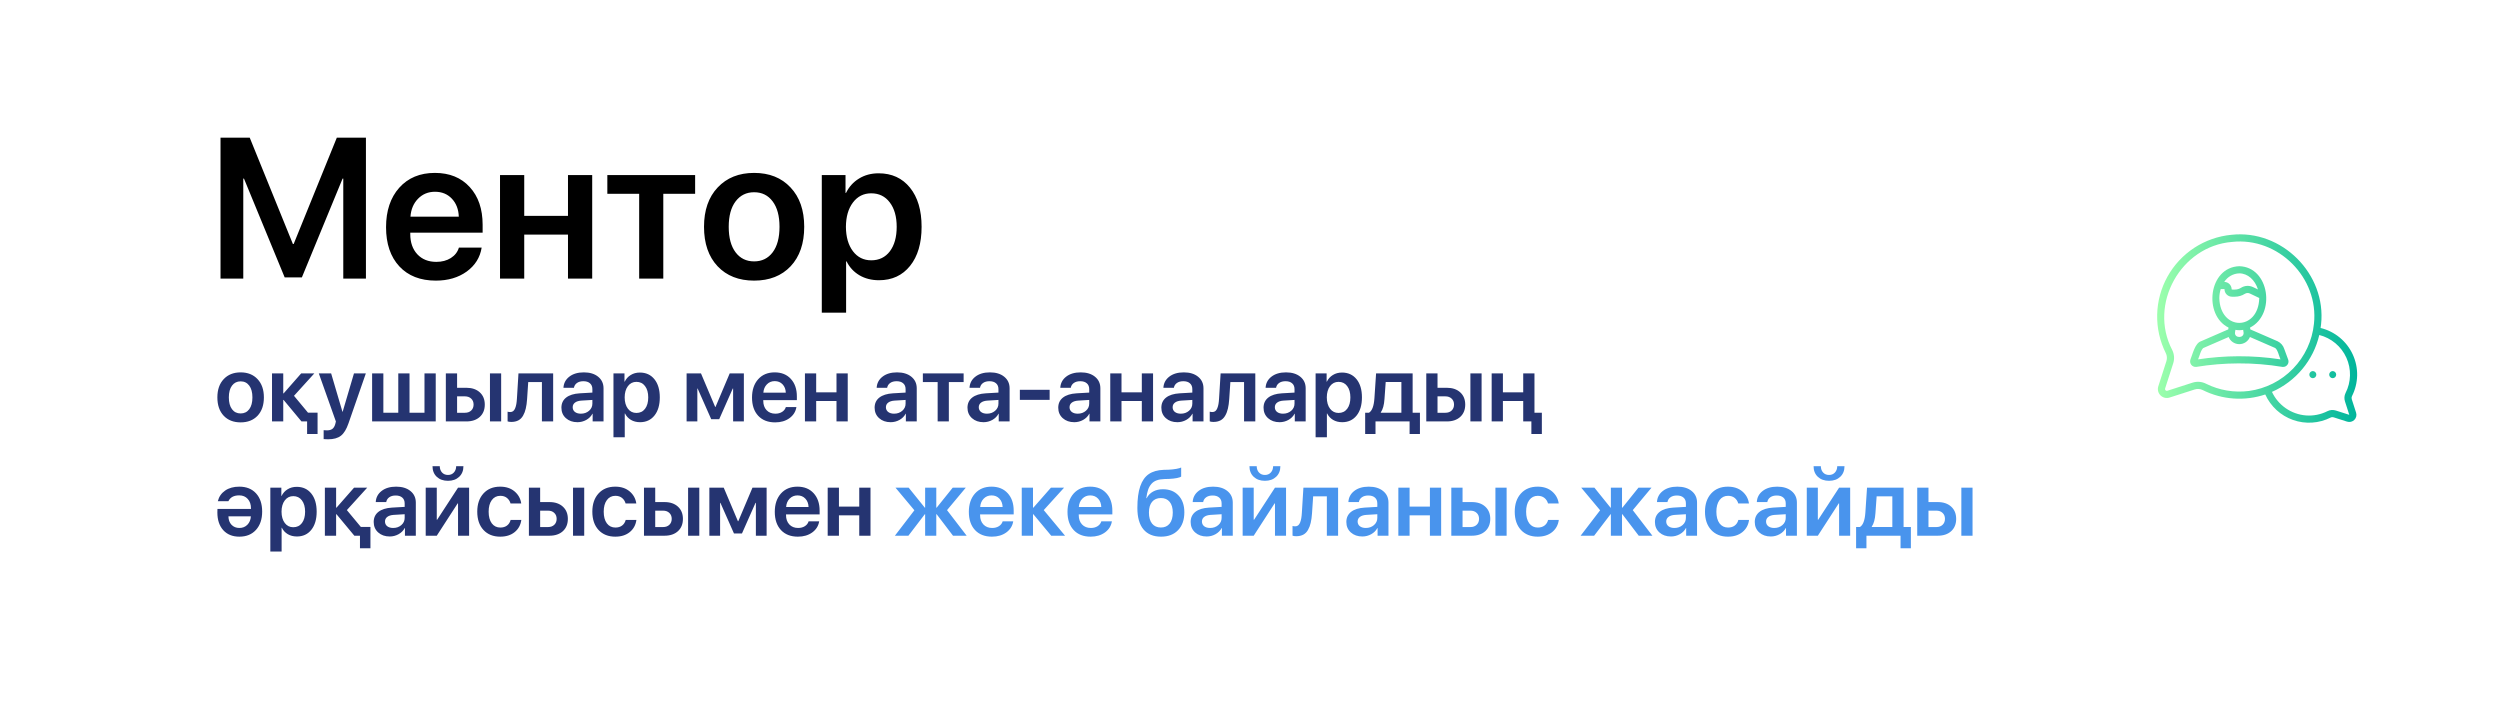
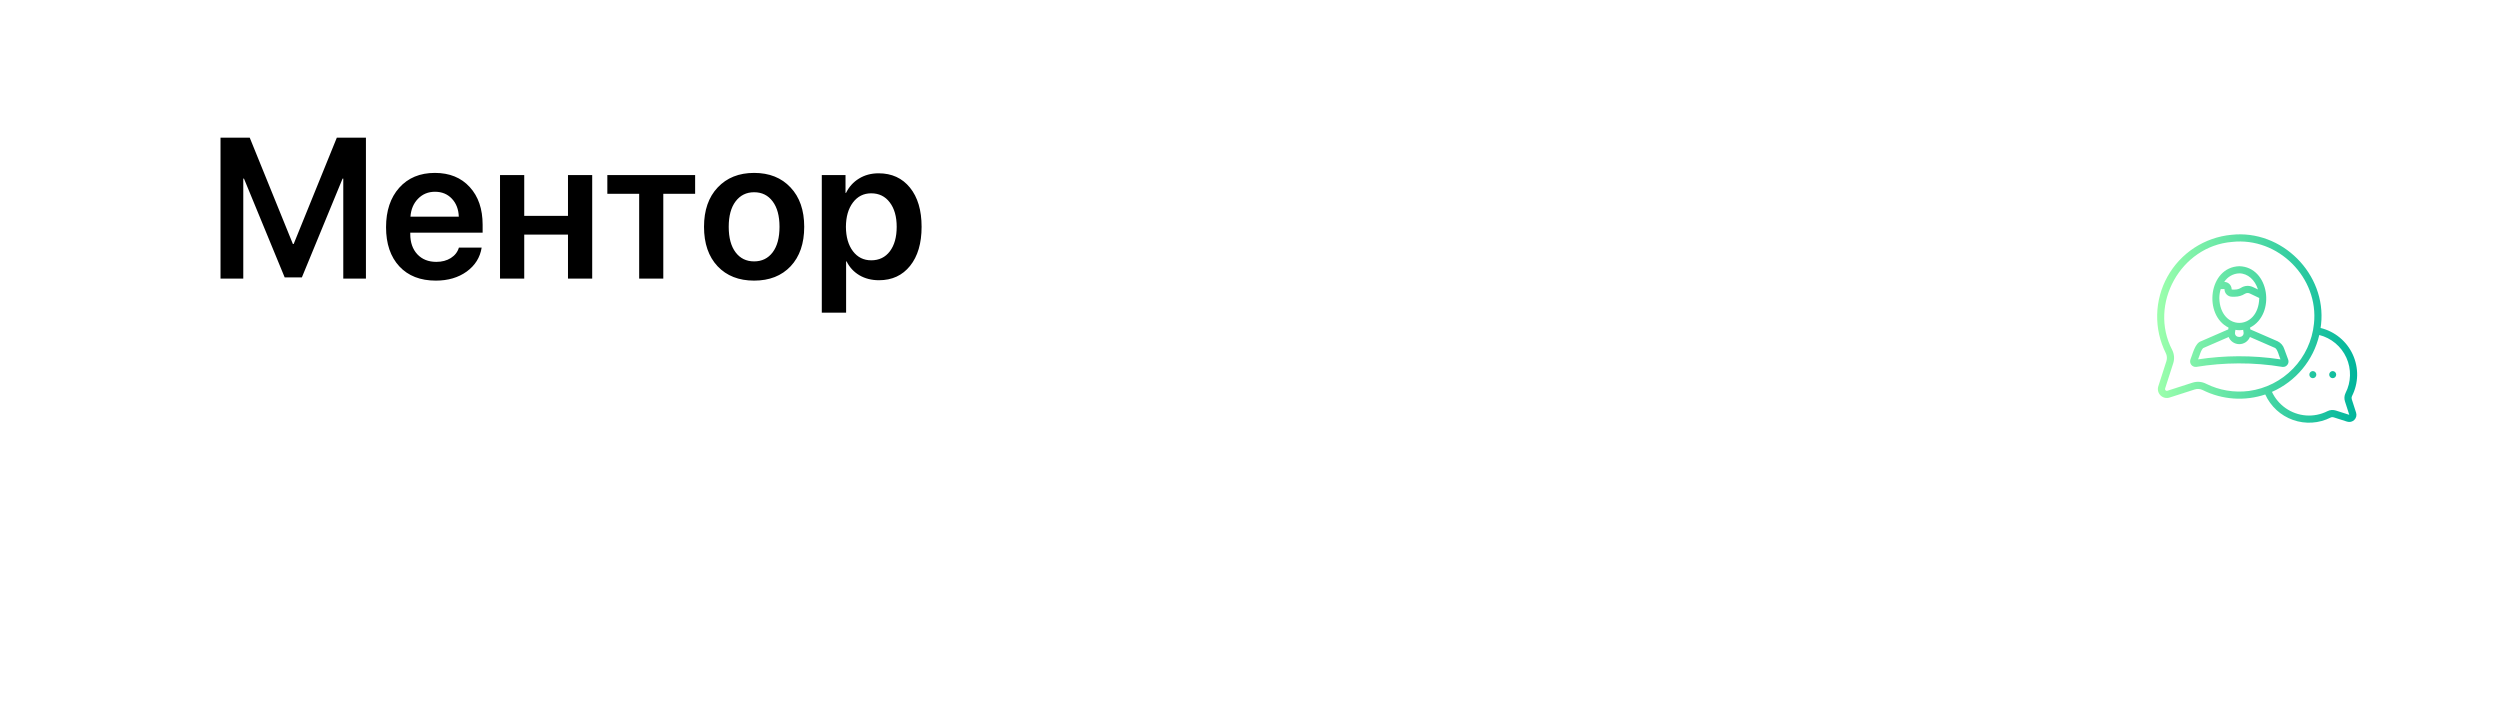
<svg xmlns="http://www.w3.org/2000/svg" width="350" height="100" viewBox="0 0 350 100" fill="none">
  <rect width="350" height="100" fill="white" />
  <path d="M51.23 39H48.059V25H47.963L42.262 38.836H39.855L34.154 25H34.059V39H30.873V19.271H34.961L41.004 34.16H41.113L47.156 19.271H51.23V39ZM60.897 26.846C59.949 26.846 59.156 27.174 58.518 27.83C57.889 28.477 57.538 29.311 57.465 30.332H64.232C64.196 29.302 63.872 28.463 63.262 27.816C62.651 27.169 61.863 26.846 60.897 26.846ZM64.246 34.666H67.432C67.213 36.042 66.516 37.159 65.34 38.016C64.164 38.863 62.724 39.287 61.02 39.287C58.85 39.287 57.146 38.622 55.906 37.291C54.667 35.951 54.047 34.124 54.047 31.809C54.047 29.512 54.662 27.671 55.893 26.285C57.132 24.9 58.796 24.207 60.883 24.207C62.934 24.207 64.561 24.868 65.764 26.189C66.967 27.502 67.568 29.261 67.568 31.467V32.574H57.438V32.779C57.438 33.946 57.766 34.885 58.422 35.596C59.087 36.307 59.976 36.662 61.088 36.662C61.872 36.662 62.546 36.484 63.111 36.129C63.685 35.764 64.064 35.277 64.246 34.666ZM79.518 39V32.848H73.393V39H70.002V24.508H73.393V30.223H79.518V24.508H82.908V39H79.518ZM97.318 24.508V27.133H92.861V39H89.484V27.133H85.027V24.508H97.318ZM110.689 37.277C109.423 38.617 107.718 39.287 105.576 39.287C103.434 39.287 101.73 38.617 100.463 37.277C99.196 35.928 98.562 34.087 98.562 31.754C98.562 29.43 99.201 27.593 100.477 26.244C101.753 24.886 103.452 24.207 105.576 24.207C107.709 24.207 109.409 24.886 110.676 26.244C111.952 27.593 112.59 29.43 112.59 31.754C112.59 34.087 111.956 35.928 110.689 37.277ZM102.979 35.322C103.617 36.17 104.482 36.594 105.576 36.594C106.67 36.594 107.536 36.17 108.174 35.322C108.812 34.475 109.131 33.285 109.131 31.754C109.131 30.232 108.812 29.047 108.174 28.199C107.536 27.342 106.67 26.914 105.576 26.914C104.492 26.914 103.626 27.342 102.979 28.199C102.34 29.047 102.021 30.232 102.021 31.754C102.021 33.285 102.34 34.475 102.979 35.322ZM123.008 24.262C124.849 24.262 126.312 24.932 127.396 26.271C128.481 27.611 129.023 29.439 129.023 31.754C129.023 34.06 128.486 35.883 127.41 37.223C126.335 38.562 124.885 39.232 123.062 39.232C122.023 39.232 121.107 39 120.314 38.535C119.521 38.061 118.924 37.414 118.523 36.594H118.455V43.772H115.051V24.508H118.373V27.01H118.441C118.861 26.153 119.467 25.483 120.26 25C121.053 24.508 121.969 24.262 123.008 24.262ZM121.969 36.443C123.072 36.443 123.942 36.024 124.58 35.185C125.218 34.338 125.537 33.194 125.537 31.754C125.537 30.323 125.214 29.184 124.566 28.336C123.928 27.488 123.062 27.064 121.969 27.064C120.911 27.064 120.059 27.493 119.412 28.35C118.765 29.206 118.437 30.341 118.428 31.754C118.437 33.176 118.765 34.315 119.412 35.172C120.059 36.02 120.911 36.443 121.969 36.443Z" fill="black" />
-   <path d="M36.062 58.2C35.474 58.822 34.682 59.133 33.688 59.133C32.694 59.133 31.902 58.822 31.314 58.2C30.726 57.574 30.432 56.719 30.432 55.636C30.432 54.557 30.728 53.704 31.32 53.078C31.913 52.447 32.702 52.132 33.688 52.132C34.678 52.132 35.467 52.447 36.056 53.078C36.648 53.704 36.944 54.557 36.944 55.636C36.944 56.719 36.65 57.574 36.062 58.2ZM32.482 57.292C32.778 57.686 33.18 57.883 33.688 57.883C34.196 57.883 34.598 57.686 34.894 57.292C35.19 56.899 35.338 56.347 35.338 55.636C35.338 54.929 35.19 54.379 34.894 53.985C34.598 53.588 34.196 53.389 33.688 53.389C33.184 53.389 32.782 53.588 32.482 53.985C32.186 54.379 32.038 54.929 32.038 55.636C32.038 56.347 32.186 56.899 32.482 57.292ZM43.121 57.775H44.46V60.758H42.994V59H42.257H42.206L39.706 55.991H39.655V59H38.081V52.272H39.655V55.077H39.706L42.169 52.272H44.009L41.159 55.414L43.121 57.775ZM45.933 61.501C45.59 61.501 45.383 61.492 45.31 61.476V60.225C45.383 60.242 45.535 60.251 45.768 60.251C46.093 60.251 46.347 60.183 46.529 60.047C46.711 59.912 46.847 59.69 46.935 59.381C46.935 59.377 46.95 59.315 46.98 59.197C47.014 59.078 47.029 59.015 47.024 59.006L44.631 52.272H46.358L47.945 57.654H47.97L49.557 52.272H51.22L48.789 59.267C48.501 60.1 48.146 60.68 47.723 61.006C47.3 61.336 46.703 61.501 45.933 61.501ZM52.096 59V52.272H53.67V57.781H55.759V52.272H57.333V57.781H59.428V52.272H61.002V59H52.096ZM68.594 59V52.272H70.162V59H68.594ZM65.09 55.49H63.992V57.788H65.09C65.458 57.788 65.752 57.682 65.972 57.47C66.192 57.259 66.302 56.981 66.302 56.639C66.302 56.292 66.19 56.014 65.966 55.807C65.746 55.596 65.454 55.49 65.09 55.49ZM62.417 59V52.272H63.992V54.29H65.293C66.08 54.29 66.706 54.504 67.172 54.931C67.637 55.354 67.87 55.926 67.87 56.645C67.87 57.364 67.637 57.938 67.172 58.365C66.706 58.788 66.08 59 65.293 59H62.417ZM73.793 55.864C73.759 56.376 73.697 56.821 73.608 57.197C73.524 57.57 73.397 57.902 73.228 58.194C73.062 58.486 72.842 58.706 72.567 58.854C72.292 58.998 71.962 59.07 71.577 59.07C71.366 59.07 71.194 59.044 71.063 58.994V57.635C71.177 57.669 71.302 57.686 71.438 57.686C71.598 57.686 71.736 57.642 71.85 57.553C71.964 57.46 72.055 57.326 72.123 57.153C72.195 56.975 72.25 56.776 72.288 56.556C72.326 56.336 72.354 56.078 72.371 55.782L72.586 52.272H77.442V59H75.868V53.49H73.951L73.793 55.864ZM81.321 57.915C81.774 57.915 82.154 57.781 82.463 57.515C82.776 57.244 82.933 56.907 82.933 56.505V55.991L81.378 56.086C80.997 56.112 80.701 56.207 80.489 56.372C80.282 56.533 80.178 56.747 80.178 57.013C80.178 57.288 80.282 57.508 80.489 57.673C80.701 57.834 80.978 57.915 81.321 57.915ZM80.845 59.108C80.189 59.108 79.649 58.92 79.226 58.543C78.807 58.166 78.598 57.678 78.598 57.077C78.598 56.48 78.818 56.008 79.258 55.661C79.702 55.314 80.335 55.115 81.156 55.065L82.933 54.963V54.48C82.933 54.129 82.821 53.856 82.597 53.662C82.377 53.467 82.07 53.37 81.676 53.37C81.308 53.37 81.008 53.452 80.775 53.617C80.542 53.782 80.4 54.007 80.35 54.29H78.883C78.917 53.651 79.19 53.133 79.702 52.735C80.218 52.333 80.898 52.132 81.74 52.132C82.573 52.132 83.24 52.335 83.739 52.741C84.243 53.148 84.495 53.689 84.495 54.366V59H82.971V57.927H82.939C82.749 58.287 82.461 58.575 82.076 58.791C81.691 59.002 81.281 59.108 80.845 59.108ZM89.579 52.157C90.434 52.157 91.113 52.468 91.617 53.09C92.12 53.712 92.372 54.561 92.372 55.636C92.372 56.706 92.122 57.553 91.623 58.175C91.124 58.797 90.451 59.108 89.605 59.108C89.122 59.108 88.697 59 88.329 58.784C87.96 58.564 87.683 58.264 87.497 57.883H87.465V61.215H85.885V52.272H87.427V53.433H87.459C87.654 53.035 87.935 52.724 88.303 52.5C88.671 52.272 89.097 52.157 89.579 52.157ZM89.097 57.813C89.609 57.813 90.013 57.618 90.309 57.229C90.605 56.835 90.753 56.304 90.753 55.636C90.753 54.971 90.603 54.442 90.303 54.049C90.007 53.655 89.605 53.459 89.097 53.459C88.606 53.459 88.21 53.657 87.91 54.055C87.609 54.453 87.457 54.98 87.453 55.636C87.457 56.296 87.609 56.825 87.91 57.223C88.21 57.616 88.606 57.813 89.097 57.813ZM97.628 59H96.124V52.272H98.136L100.123 56.969H100.173L102.16 52.272H104.141V59H102.636V54.398H102.585L100.688 58.689H99.57L97.672 54.398H97.628V59ZM108.463 53.357C108.023 53.357 107.655 53.509 107.359 53.814C107.067 54.114 106.904 54.502 106.87 54.976H110.012C109.995 54.497 109.845 54.108 109.562 53.808C109.278 53.507 108.912 53.357 108.463 53.357ZM110.019 56.988H111.498C111.396 57.627 111.072 58.145 110.526 58.543C109.98 58.937 109.312 59.133 108.521 59.133C107.513 59.133 106.722 58.824 106.146 58.206C105.571 57.584 105.283 56.736 105.283 55.661C105.283 54.595 105.569 53.74 106.14 53.097C106.716 52.453 107.488 52.132 108.457 52.132C109.409 52.132 110.165 52.439 110.723 53.052C111.282 53.662 111.561 54.478 111.561 55.502V56.017H106.857V56.112C106.857 56.654 107.01 57.089 107.314 57.419C107.623 57.749 108.036 57.915 108.552 57.915C108.916 57.915 109.229 57.832 109.492 57.667C109.758 57.498 109.934 57.271 110.019 56.988ZM117.109 59V56.144H114.265V59H112.691V52.272H114.265V54.925H117.109V52.272H118.683V59H117.109ZM125.17 57.915C125.623 57.915 126.004 57.781 126.313 57.515C126.626 57.244 126.783 56.907 126.783 56.505V55.991L125.228 56.086C124.847 56.112 124.55 56.207 124.339 56.372C124.132 56.533 124.028 56.747 124.028 57.013C124.028 57.288 124.132 57.508 124.339 57.673C124.55 57.834 124.828 57.915 125.17 57.915ZM124.694 59.108C124.038 59.108 123.499 58.92 123.076 58.543C122.657 58.166 122.447 57.678 122.447 57.077C122.447 56.48 122.667 56.008 123.107 55.661C123.552 55.314 124.184 55.115 125.005 55.065L126.783 54.963V54.48C126.783 54.129 126.671 53.856 126.446 53.662C126.226 53.467 125.919 53.37 125.526 53.37C125.158 53.37 124.857 53.452 124.625 53.617C124.392 53.782 124.25 54.007 124.199 54.29H122.733C122.767 53.651 123.04 53.133 123.552 52.735C124.068 52.333 124.747 52.132 125.589 52.132C126.423 52.132 127.09 52.335 127.589 52.741C128.092 53.148 128.344 53.689 128.344 54.366V59H126.821V57.927H126.789C126.599 58.287 126.311 58.575 125.926 58.791C125.541 59.002 125.13 59.108 124.694 59.108ZM134.908 52.272V53.49H132.838V59H131.271V53.49H129.201V52.272H134.908ZM138.17 57.915C138.623 57.915 139.004 57.781 139.313 57.515C139.626 57.244 139.783 56.907 139.783 56.505V55.991L138.228 56.086C137.847 56.112 137.55 56.207 137.339 56.372C137.132 56.533 137.028 56.747 137.028 57.013C137.028 57.288 137.132 57.508 137.339 57.673C137.55 57.834 137.828 57.915 138.17 57.915ZM137.694 59.108C137.038 59.108 136.499 58.92 136.076 58.543C135.657 58.166 135.447 57.678 135.447 57.077C135.447 56.48 135.667 56.008 136.107 55.661C136.552 55.314 137.184 55.115 138.005 55.065L139.783 54.963V54.48C139.783 54.129 139.671 53.856 139.446 53.662C139.226 53.467 138.919 53.37 138.526 53.37C138.158 53.37 137.857 53.452 137.625 53.617C137.392 53.782 137.25 54.007 137.199 54.29H135.733C135.767 53.651 136.04 53.133 136.552 52.735C137.068 52.333 137.747 52.132 138.589 52.132C139.423 52.132 140.09 52.335 140.589 52.741C141.092 53.148 141.344 53.689 141.344 54.366V59H139.821V57.927H139.789C139.599 58.287 139.311 58.575 138.926 58.791C138.541 59.002 138.13 59.108 137.694 59.108ZM146.949 55.985H142.779V54.576H146.949V55.985ZM150.878 57.915C151.331 57.915 151.712 57.781 152.021 57.515C152.334 57.244 152.491 56.907 152.491 56.505V55.991L150.936 56.086C150.555 56.112 150.258 56.207 150.047 56.372C149.84 56.533 149.736 56.747 149.736 57.013C149.736 57.288 149.84 57.508 150.047 57.673C150.258 57.834 150.536 57.915 150.878 57.915ZM150.402 59.108C149.746 59.108 149.207 58.92 148.784 58.543C148.365 58.166 148.155 57.678 148.155 57.077C148.155 56.48 148.375 56.008 148.815 55.661C149.26 55.314 149.892 55.115 150.713 55.065L152.491 54.963V54.48C152.491 54.129 152.379 53.856 152.154 53.662C151.934 53.467 151.627 53.37 151.234 53.37C150.866 53.37 150.565 53.452 150.333 53.617C150.1 53.782 149.958 54.007 149.907 54.29H148.441C148.475 53.651 148.748 53.133 149.26 52.735C149.776 52.333 150.455 52.132 151.297 52.132C152.131 52.132 152.798 52.335 153.297 52.741C153.8 53.148 154.052 53.689 154.052 54.366V59H152.529V57.927H152.497C152.307 58.287 152.019 58.575 151.634 58.791C151.249 59.002 150.838 59.108 150.402 59.108ZM159.854 59V56.144H157.01V59H155.436V52.272H157.01V54.925H159.854V52.272H161.428V59H159.854ZM165.313 57.915C165.766 57.915 166.147 57.781 166.456 57.515C166.769 57.244 166.925 56.907 166.925 56.505V55.991L165.37 56.086C164.989 56.112 164.693 56.207 164.481 56.372C164.274 56.533 164.17 56.747 164.17 57.013C164.17 57.288 164.274 57.508 164.481 57.673C164.693 57.834 164.97 57.915 165.313 57.915ZM164.837 59.108C164.181 59.108 163.641 58.92 163.218 58.543C162.799 58.166 162.59 57.678 162.59 57.077C162.59 56.48 162.81 56.008 163.25 55.661C163.694 55.314 164.327 55.115 165.148 55.065L166.925 54.963V54.48C166.925 54.129 166.813 53.856 166.589 53.662C166.369 53.467 166.062 53.37 165.668 53.37C165.3 53.37 165 53.452 164.767 53.617C164.534 53.782 164.393 54.007 164.342 54.29H162.875C162.909 53.651 163.182 53.133 163.694 52.735C164.211 52.333 164.89 52.132 165.732 52.132C166.566 52.132 167.232 52.335 167.731 52.741C168.235 53.148 168.487 53.689 168.487 54.366V59H166.963V57.927H166.932C166.741 58.287 166.453 58.575 166.068 58.791C165.683 59.002 165.273 59.108 164.837 59.108ZM172.092 55.864C172.058 56.376 171.997 56.821 171.908 57.197C171.824 57.57 171.697 57.902 171.527 58.194C171.362 58.486 171.142 58.706 170.867 58.854C170.592 58.998 170.262 59.07 169.877 59.07C169.665 59.07 169.494 59.044 169.363 58.994V57.635C169.477 57.669 169.602 57.686 169.737 57.686C169.898 57.686 170.036 57.642 170.15 57.553C170.264 57.46 170.355 57.326 170.423 57.153C170.495 56.975 170.55 56.776 170.588 56.556C170.626 56.336 170.653 56.078 170.67 55.782L170.886 52.272H175.742V59H174.168V53.49H172.251L172.092 55.864ZM179.621 57.915C180.073 57.915 180.454 57.781 180.763 57.515C181.076 57.244 181.233 56.907 181.233 56.505V55.991L179.678 56.086C179.297 56.112 179.001 56.207 178.789 56.372C178.582 56.533 178.478 56.747 178.478 57.013C178.478 57.288 178.582 57.508 178.789 57.673C179.001 57.834 179.278 57.915 179.621 57.915ZM179.145 59.108C178.489 59.108 177.949 58.92 177.526 58.543C177.107 58.166 176.897 57.678 176.897 57.077C176.897 56.48 177.118 56.008 177.558 55.661C178.002 55.314 178.635 55.115 179.456 55.065L181.233 54.963V54.48C181.233 54.129 181.121 53.856 180.896 53.662C180.676 53.467 180.37 53.37 179.976 53.37C179.608 53.37 179.307 53.452 179.075 53.617C178.842 53.782 178.7 54.007 178.649 54.29H177.183C177.217 53.651 177.49 53.133 178.002 52.735C178.518 52.333 179.197 52.132 180.04 52.132C180.873 52.132 181.54 52.335 182.039 52.741C182.543 53.148 182.794 53.689 182.794 54.366V59H181.271V57.927H181.239C181.049 58.287 180.761 58.575 180.376 58.791C179.991 59.002 179.58 59.108 179.145 59.108ZM187.879 52.157C188.734 52.157 189.413 52.468 189.917 53.09C190.42 53.712 190.672 54.561 190.672 55.636C190.672 56.706 190.422 57.553 189.923 58.175C189.424 58.797 188.751 59.108 187.904 59.108C187.422 59.108 186.997 59 186.628 58.784C186.26 58.564 185.983 58.264 185.797 57.883H185.765V61.215H184.185V52.272H185.727V53.433H185.759C185.953 53.035 186.235 52.724 186.603 52.5C186.971 52.272 187.396 52.157 187.879 52.157ZM187.396 57.813C187.909 57.813 188.313 57.618 188.609 57.229C188.905 56.835 189.053 56.304 189.053 55.636C189.053 54.971 188.903 54.442 188.603 54.049C188.306 53.655 187.904 53.459 187.396 53.459C186.906 53.459 186.51 53.657 186.209 54.055C185.909 54.453 185.757 54.98 185.752 55.636C185.757 56.296 185.909 56.825 186.209 57.223C186.51 57.616 186.906 57.813 187.396 57.813ZM196.194 57.781V53.484H193.998L193.827 55.864C193.772 56.698 193.6 57.32 193.312 57.73V57.781H196.194ZM192.57 60.758H191.123V57.781H191.656C192.087 57.527 192.341 56.861 192.417 55.782L192.652 52.272H197.769V57.781H198.791V60.758H197.343V59H192.57V60.758ZM205.855 59V52.272H207.423V59H205.855ZM202.352 55.49H201.253V57.788H202.352C202.72 57.788 203.014 57.682 203.234 57.47C203.454 57.259 203.564 56.981 203.564 56.639C203.564 56.292 203.452 56.014 203.228 55.807C203.007 55.596 202.715 55.49 202.352 55.49ZM199.679 59V52.272H201.253V54.29H202.555C203.342 54.29 203.968 54.504 204.434 54.931C204.899 55.354 205.132 55.926 205.132 56.645C205.132 57.364 204.899 57.938 204.434 58.365C203.968 58.788 203.342 59 202.555 59H199.679ZM214.825 57.781H215.859V60.758H214.393V59H213.25V57.781V56.144H210.407V59H208.833V52.272H210.407V54.925H213.25V52.272H214.825V57.781ZM33.517 73.915C33.965 73.915 34.338 73.764 34.634 73.464C34.93 73.163 35.093 72.77 35.123 72.283H31.98C31.989 72.778 32.133 73.174 32.412 73.47C32.696 73.766 33.064 73.915 33.517 73.915ZM31.974 70.169H30.495C30.652 69.539 30.994 69.042 31.523 68.678C32.052 68.314 32.713 68.132 33.504 68.132C34.494 68.132 35.275 68.445 35.846 69.071C36.417 69.693 36.703 70.542 36.703 71.617C36.703 72.692 36.415 73.546 35.84 74.181C35.264 74.816 34.488 75.133 33.51 75.133C32.562 75.133 31.811 74.831 31.257 74.226C30.707 73.616 30.432 72.791 30.432 71.75L30.444 71.249H35.135V71.16C35.135 70.618 34.985 70.182 34.685 69.852C34.384 69.518 33.986 69.351 33.491 69.351C32.738 69.351 32.232 69.624 31.974 70.169ZM41.54 68.157C42.395 68.157 43.074 68.468 43.578 69.09C44.081 69.712 44.333 70.561 44.333 71.636C44.333 72.706 44.083 73.553 43.584 74.175C43.085 74.797 42.412 75.108 41.565 75.108C41.083 75.108 40.658 75 40.29 74.784C39.921 74.564 39.644 74.264 39.458 73.883H39.426V77.215H37.846V68.272H39.388V69.433H39.42C39.615 69.035 39.896 68.724 40.264 68.5C40.632 68.272 41.058 68.157 41.54 68.157ZM41.058 73.813C41.57 73.813 41.974 73.618 42.27 73.229C42.566 72.835 42.714 72.304 42.714 71.636C42.714 70.971 42.564 70.442 42.264 70.049C41.967 69.655 41.565 69.459 41.058 69.459C40.567 69.459 40.171 69.657 39.871 70.055C39.57 70.453 39.418 70.98 39.414 71.636C39.418 72.296 39.57 72.825 39.871 73.223C40.171 73.616 40.567 73.813 41.058 73.813ZM50.522 73.775H51.861V76.758H50.395V75H49.659H49.608L47.107 71.991H47.056V75H45.482V68.272H47.056V71.077H47.107L49.57 68.272H51.411L48.56 71.414L50.522 73.775ZM55.041 73.915C55.494 73.915 55.875 73.781 56.184 73.515C56.497 73.244 56.654 72.907 56.654 72.505V71.991L55.099 72.086C54.718 72.112 54.422 72.207 54.21 72.372C54.003 72.533 53.899 72.747 53.899 73.013C53.899 73.288 54.003 73.508 54.21 73.673C54.422 73.834 54.699 73.915 55.041 73.915ZM54.565 75.108C53.91 75.108 53.37 74.92 52.947 74.543C52.528 74.166 52.318 73.678 52.318 73.077C52.318 72.48 52.538 72.008 52.978 71.661C53.423 71.314 54.056 71.115 54.877 71.064L56.654 70.963V70.481C56.654 70.129 56.542 69.856 56.317 69.662C56.097 69.467 55.791 69.37 55.397 69.37C55.029 69.37 54.728 69.452 54.496 69.617C54.263 69.782 54.121 70.007 54.07 70.29H52.604C52.638 69.651 52.911 69.133 53.423 68.735C53.939 68.333 54.618 68.132 55.46 68.132C56.294 68.132 56.961 68.335 57.46 68.741C57.964 69.147 58.215 69.689 58.215 70.366V75H56.692V73.927H56.66C56.47 74.287 56.182 74.575 55.797 74.79C55.412 75.002 55.001 75.108 54.565 75.108ZM61.148 75H59.599V68.272H61.148V72.766H61.199L64.125 68.272H65.674V75H64.125V70.474H64.074L61.148 75ZM60.551 65.269H61.567C61.571 65.629 61.677 65.923 61.884 66.151C62.096 66.38 62.373 66.494 62.716 66.494C63.059 66.494 63.334 66.38 63.541 66.151C63.753 65.923 63.861 65.629 63.865 65.269H64.88C64.88 65.883 64.681 66.378 64.284 66.754C63.886 67.127 63.363 67.313 62.716 67.313C62.068 67.313 61.546 67.127 61.148 66.754C60.75 66.378 60.551 65.883 60.551 65.269ZM72.974 70.487H71.476C71.387 70.169 71.22 69.911 70.974 69.712C70.729 69.513 70.418 69.414 70.041 69.414C69.542 69.414 69.144 69.615 68.848 70.017C68.556 70.415 68.41 70.954 68.41 71.636C68.41 72.326 68.556 72.869 68.848 73.267C69.144 73.661 69.544 73.857 70.047 73.857C70.424 73.857 70.735 73.764 70.981 73.578C71.23 73.392 71.399 73.13 71.488 72.791H72.986C72.889 73.502 72.576 74.071 72.047 74.499C71.522 74.922 70.851 75.133 70.035 75.133C69.049 75.133 68.266 74.82 67.686 74.194C67.106 73.567 66.816 72.715 66.816 71.636C66.816 70.569 67.106 69.719 67.686 69.084C68.266 68.449 69.044 68.132 70.022 68.132C70.843 68.132 71.516 68.354 72.04 68.798C72.565 69.243 72.876 69.805 72.974 70.487ZM80.223 75V68.272H81.79V75H80.223ZM76.719 71.49H75.621V73.788H76.719C77.087 73.788 77.381 73.682 77.601 73.47C77.821 73.259 77.931 72.981 77.931 72.639C77.931 72.292 77.819 72.014 77.595 71.807C77.375 71.596 77.083 71.49 76.719 71.49ZM74.046 75V68.272H75.621V70.29H76.922C77.709 70.29 78.335 70.504 78.801 70.931C79.266 71.354 79.499 71.926 79.499 72.645C79.499 73.364 79.266 73.938 78.801 74.365C78.335 74.788 77.709 75 76.922 75H74.046ZM89.084 70.487H87.586C87.497 70.169 87.33 69.911 87.085 69.712C86.839 69.513 86.528 69.414 86.151 69.414C85.652 69.414 85.254 69.615 84.958 70.017C84.666 70.415 84.52 70.954 84.52 71.636C84.52 72.326 84.666 72.869 84.958 73.267C85.254 73.661 85.654 73.857 86.158 73.857C86.534 73.857 86.845 73.764 87.091 73.578C87.341 73.392 87.51 73.13 87.599 72.791H89.097C88.999 73.502 88.686 74.071 88.157 74.499C87.632 74.922 86.962 75.133 86.145 75.133C85.159 75.133 84.376 74.82 83.796 74.194C83.217 73.567 82.927 72.715 82.927 71.636C82.927 70.569 83.217 69.719 83.796 69.084C84.376 68.449 85.155 68.132 86.132 68.132C86.953 68.132 87.626 68.354 88.151 68.798C88.676 69.243 88.987 69.805 89.084 70.487ZM96.333 75V68.272H97.901V75H96.333ZM92.829 71.49H91.731V73.788H92.829C93.197 73.788 93.491 73.682 93.711 73.47C93.931 73.259 94.041 72.981 94.041 72.639C94.041 72.292 93.929 72.014 93.705 71.807C93.485 71.596 93.193 71.49 92.829 71.49ZM90.157 75V68.272H91.731V70.29H93.032C93.819 70.29 94.446 70.504 94.911 70.931C95.377 71.354 95.609 71.926 95.609 72.645C95.609 73.364 95.377 73.938 94.911 74.365C94.446 74.788 93.819 75 93.032 75H90.157ZM100.814 75H99.31V68.272H101.322L103.309 72.969H103.36L105.347 68.272H107.327V75H105.823V70.398H105.772L103.874 74.689H102.757L100.859 70.398H100.814V75ZM111.65 69.357C111.21 69.357 110.842 69.509 110.545 69.814C110.253 70.114 110.09 70.502 110.057 70.976H113.199C113.182 70.497 113.032 70.108 112.748 69.808C112.465 69.507 112.098 69.357 111.65 69.357ZM113.205 72.988H114.684C114.583 73.627 114.259 74.145 113.713 74.543C113.167 74.936 112.498 75.133 111.707 75.133C110.7 75.133 109.909 74.824 109.333 74.207C108.757 73.585 108.47 72.736 108.47 71.661C108.47 70.595 108.755 69.74 109.327 69.097C109.902 68.454 110.674 68.132 111.644 68.132C112.596 68.132 113.351 68.439 113.91 69.052C114.468 69.662 114.748 70.478 114.748 71.502V72.017H110.044V72.112C110.044 72.653 110.196 73.089 110.501 73.419C110.81 73.749 111.222 73.915 111.739 73.915C112.103 73.915 112.416 73.832 112.678 73.667C112.945 73.498 113.12 73.271 113.205 72.988ZM120.295 75V72.144H117.452V75H115.877V68.272H117.452V70.925H120.295V68.272H121.87V75H120.295Z" fill="#253471" />
-   <path d="M132.584 71.42L135.333 75H133.422L131.131 71.991H131.08V75H129.519V71.991H129.474L127.176 75H125.285L128.014 71.439L125.367 68.272H127.214L129.474 71.077H129.519V68.272H131.08V71.077H131.131L133.384 68.272H135.212L132.584 71.42ZM138.818 69.357C138.378 69.357 138.01 69.509 137.713 69.814C137.421 70.114 137.258 70.502 137.225 70.976H140.367C140.35 70.497 140.2 70.108 139.916 69.808C139.632 69.507 139.266 69.357 138.818 69.357ZM140.373 72.988H141.852C141.75 73.627 141.427 74.145 140.881 74.543C140.335 74.936 139.666 75.133 138.875 75.133C137.868 75.133 137.076 74.824 136.501 74.207C135.925 73.585 135.638 72.736 135.638 71.661C135.638 70.595 135.923 69.74 136.495 69.097C137.07 68.454 137.842 68.132 138.812 68.132C139.764 68.132 140.519 68.439 141.078 69.052C141.636 69.662 141.916 70.478 141.916 71.502V72.017H137.212V72.112C137.212 72.653 137.364 73.089 137.669 73.419C137.978 73.749 138.39 73.915 138.907 73.915C139.271 73.915 139.584 73.832 139.846 73.667C140.113 73.498 140.288 73.271 140.373 72.988ZM146.124 71.414L149.107 75H147.171L144.67 71.991H144.62V75H143.045V68.272H144.62V71.077H144.67L147.133 68.272H148.974L146.124 71.414ZM152.63 69.357C152.19 69.357 151.822 69.509 151.526 69.814C151.234 70.114 151.071 70.502 151.037 70.976H154.179C154.162 70.497 154.012 70.108 153.729 69.808C153.445 69.507 153.079 69.357 152.63 69.357ZM154.186 72.988H155.665C155.563 73.627 155.239 74.145 154.693 74.543C154.147 74.936 153.479 75.133 152.688 75.133C151.68 75.133 150.889 74.824 150.313 74.207C149.738 73.585 149.45 72.736 149.45 71.661C149.45 70.595 149.736 69.74 150.307 69.097C150.883 68.454 151.655 68.132 152.624 68.132C153.576 68.132 154.332 68.439 154.89 69.052C155.449 69.662 155.728 70.478 155.728 71.502V72.017H151.024V72.112C151.024 72.653 151.177 73.089 151.481 73.419C151.79 73.749 152.203 73.915 152.719 73.915C153.083 73.915 153.396 73.832 153.659 73.667C153.925 73.498 154.101 73.271 154.186 72.988ZM162.545 75.133C161.475 75.133 160.654 74.793 160.083 74.111C159.515 73.43 159.232 72.431 159.232 71.115C159.232 69.867 159.365 68.856 159.632 68.081C159.903 67.302 160.305 66.731 160.838 66.367C161.375 66.003 162.069 65.806 162.92 65.777L163.599 65.758C163.98 65.741 164.338 65.703 164.672 65.644C165.006 65.584 165.237 65.521 165.364 65.453V66.716C165.288 66.788 165.091 66.858 164.773 66.926C164.46 66.989 164.101 67.029 163.694 67.046L163.041 67.065C162.605 67.078 162.236 67.139 161.936 67.249C161.64 67.355 161.392 67.522 161.193 67.751C160.999 67.975 160.846 68.246 160.736 68.564C160.626 68.877 160.542 69.27 160.482 69.744H160.533C160.745 69.338 161.045 69.029 161.435 68.817C161.824 68.602 162.285 68.494 162.818 68.494C163.728 68.494 164.454 68.786 164.996 69.37C165.537 69.949 165.808 70.732 165.808 71.718C165.808 72.776 165.516 73.61 164.932 74.219C164.352 74.829 163.557 75.133 162.545 75.133ZM162.526 73.851C163.051 73.851 163.459 73.669 163.751 73.305C164.043 72.937 164.189 72.419 164.189 71.75C164.189 71.107 164.043 70.609 163.751 70.258C163.459 69.903 163.051 69.725 162.526 69.725C161.997 69.725 161.585 69.903 161.289 70.258C160.997 70.609 160.851 71.107 160.851 71.75C160.851 72.423 160.997 72.941 161.289 73.305C161.581 73.669 161.993 73.851 162.526 73.851ZM169.414 73.915C169.866 73.915 170.247 73.781 170.556 73.515C170.869 73.244 171.026 72.907 171.026 72.505V71.991L169.471 72.086C169.09 72.112 168.794 72.207 168.582 72.372C168.375 72.533 168.271 72.747 168.271 73.013C168.271 73.288 168.375 73.508 168.582 73.673C168.794 73.834 169.071 73.915 169.414 73.915ZM168.938 75.108C168.282 75.108 167.742 74.92 167.319 74.543C166.9 74.166 166.69 73.678 166.69 73.077C166.69 72.48 166.91 72.008 167.351 71.661C167.795 71.314 168.428 71.115 169.249 71.064L171.026 70.963V70.481C171.026 70.129 170.914 69.856 170.689 69.662C170.469 69.467 170.163 69.37 169.769 69.37C169.401 69.37 169.1 69.452 168.868 69.617C168.635 69.782 168.493 70.007 168.442 70.29H166.976C167.01 69.651 167.283 69.133 167.795 68.735C168.311 68.333 168.99 68.132 169.833 68.132C170.666 68.132 171.333 68.335 171.832 68.741C172.336 69.147 172.587 69.689 172.587 70.366V75H171.064V73.927H171.032C170.842 74.287 170.554 74.575 170.169 74.79C169.784 75.002 169.373 75.108 168.938 75.108ZM175.52 75H173.971V68.272H175.52V72.766H175.571L178.497 68.272H180.046V75H178.497V70.474H178.446L175.52 75ZM174.923 65.269H175.939C175.943 65.629 176.049 65.923 176.256 66.151C176.468 66.38 176.745 66.494 177.088 66.494C177.431 66.494 177.706 66.38 177.913 66.151C178.125 65.923 178.233 65.629 178.237 65.269H179.252C179.252 65.883 179.054 66.378 178.656 66.754C178.258 67.127 177.735 67.313 177.088 67.313C176.44 67.313 175.918 67.127 175.52 66.754C175.122 66.378 174.923 65.883 174.923 65.269ZM183.683 71.864C183.649 72.376 183.588 72.821 183.499 73.197C183.414 73.57 183.287 73.902 183.118 74.194C182.953 74.486 182.733 74.706 182.458 74.854C182.183 74.998 181.853 75.07 181.468 75.07C181.256 75.07 181.085 75.044 180.954 74.994V73.635C181.068 73.669 181.193 73.686 181.328 73.686C181.489 73.686 181.626 73.642 181.741 73.553C181.855 73.46 181.946 73.326 182.014 73.153C182.086 72.975 182.141 72.776 182.179 72.556C182.217 72.336 182.244 72.078 182.261 71.782L182.477 68.272H187.333V75H185.759V69.49H183.842L183.683 71.864ZM191.211 73.915C191.664 73.915 192.045 73.781 192.354 73.515C192.667 73.244 192.824 72.907 192.824 72.505V71.991L191.269 72.086C190.888 72.112 190.591 72.207 190.38 72.372C190.173 72.533 190.069 72.747 190.069 73.013C190.069 73.288 190.173 73.508 190.38 73.673C190.591 73.834 190.869 73.915 191.211 73.915ZM190.735 75.108C190.079 75.108 189.54 74.92 189.117 74.543C188.698 74.166 188.488 73.678 188.488 73.077C188.488 72.48 188.708 72.008 189.148 71.661C189.593 71.314 190.225 71.115 191.046 71.064L192.824 70.963V70.481C192.824 70.129 192.712 69.856 192.487 69.662C192.267 69.467 191.96 69.37 191.567 69.37C191.199 69.37 190.898 69.452 190.666 69.617C190.433 69.782 190.291 70.007 190.24 70.29H188.774C188.808 69.651 189.081 69.133 189.593 68.735C190.109 68.333 190.788 68.132 191.63 68.132C192.464 68.132 193.131 68.335 193.63 68.741C194.133 69.147 194.385 69.689 194.385 70.366V75H192.862V73.927H192.83C192.64 74.287 192.352 74.575 191.967 74.79C191.582 75.002 191.171 75.108 190.735 75.108ZM200.187 75V72.144H197.343V75H195.769V68.272H197.343V70.925H200.187V68.272H201.761V75H200.187ZM209.359 75V68.272H210.927V75H209.359ZM205.855 71.49H204.757V73.788H205.855C206.224 73.788 206.518 73.682 206.738 73.47C206.958 73.259 207.068 72.981 207.068 72.639C207.068 72.292 206.956 72.014 206.731 71.807C206.511 71.596 206.219 71.49 205.855 71.49ZM203.183 75V68.272H204.757V70.29H206.059C206.846 70.29 207.472 70.504 207.938 70.931C208.403 71.354 208.636 71.926 208.636 72.645C208.636 73.364 208.403 73.938 207.938 74.365C207.472 74.788 206.846 75 206.059 75H203.183ZM218.221 70.487H216.723C216.634 70.169 216.467 69.911 216.221 69.712C215.976 69.513 215.665 69.414 215.288 69.414C214.789 69.414 214.391 69.615 214.095 70.017C213.803 70.415 213.657 70.954 213.657 71.636C213.657 72.326 213.803 72.869 214.095 73.267C214.391 73.661 214.791 73.857 215.294 73.857C215.671 73.857 215.982 73.764 216.228 73.578C216.477 73.392 216.646 73.13 216.735 72.791H218.233C218.136 73.502 217.823 74.071 217.294 74.499C216.769 74.922 216.098 75.133 215.282 75.133C214.296 75.133 213.513 74.82 212.933 74.194C212.353 73.567 212.063 72.715 212.063 71.636C212.063 70.569 212.353 69.719 212.933 69.084C213.513 68.449 214.292 68.132 215.269 68.132C216.09 68.132 216.763 68.354 217.288 68.798C217.812 69.243 218.123 69.805 218.221 70.487ZM228.586 71.42L231.335 75H229.424L227.133 71.991H227.082V75H225.521V71.991H225.476L223.178 75H221.287L224.016 71.439L221.369 68.272H223.216L225.476 71.077H225.521V68.272H227.082V71.077H227.133L229.386 68.272H231.214L228.586 71.42ZM234.414 73.915C234.866 73.915 235.247 73.781 235.556 73.515C235.869 73.244 236.026 72.907 236.026 72.505V71.991L234.471 72.086C234.09 72.112 233.794 72.207 233.582 72.372C233.375 72.533 233.271 72.747 233.271 73.013C233.271 73.288 233.375 73.508 233.582 73.673C233.794 73.834 234.071 73.915 234.414 73.915ZM233.938 75.108C233.282 75.108 232.742 74.92 232.319 74.543C231.9 74.166 231.69 73.678 231.69 73.077C231.69 72.48 231.91 72.008 232.351 71.661C232.795 71.314 233.428 71.115 234.249 71.064L236.026 70.963V70.481C236.026 70.129 235.914 69.856 235.689 69.662C235.469 69.467 235.163 69.37 234.769 69.37C234.401 69.37 234.1 69.452 233.868 69.617C233.635 69.782 233.493 70.007 233.442 70.29H231.976C232.01 69.651 232.283 69.133 232.795 68.735C233.311 68.333 233.99 68.132 234.833 68.132C235.666 68.132 236.333 68.335 236.832 68.741C237.336 69.147 237.587 69.689 237.587 70.366V75H236.064V73.927H236.032C235.842 74.287 235.554 74.575 235.169 74.79C234.784 75.002 234.373 75.108 233.938 75.108ZM244.855 70.487H243.357C243.269 70.169 243.101 69.911 242.856 69.712C242.611 69.513 242.299 69.414 241.923 69.414C241.424 69.414 241.026 69.615 240.729 70.017C240.438 70.415 240.292 70.954 240.292 71.636C240.292 72.326 240.438 72.869 240.729 73.267C241.026 73.661 241.426 73.857 241.929 73.857C242.306 73.857 242.617 73.764 242.862 73.578C243.112 73.392 243.281 73.13 243.37 72.791H244.868C244.771 73.502 244.458 74.071 243.929 74.499C243.404 74.922 242.733 75.133 241.917 75.133C240.931 75.133 240.148 74.82 239.568 74.194C238.988 73.567 238.698 72.715 238.698 71.636C238.698 70.569 238.988 69.719 239.568 69.084C240.148 68.449 240.926 68.132 241.904 68.132C242.725 68.132 243.398 68.354 243.922 68.798C244.447 69.243 244.758 69.805 244.855 70.487ZM248.391 73.915C248.844 73.915 249.225 73.781 249.534 73.515C249.847 73.244 250.003 72.907 250.003 72.505V71.991L248.448 72.086C248.067 72.112 247.771 72.207 247.56 72.372C247.352 72.533 247.249 72.747 247.249 73.013C247.249 73.288 247.352 73.508 247.56 73.673C247.771 73.834 248.048 73.915 248.391 73.915ZM247.915 75.108C247.259 75.108 246.72 74.92 246.296 74.543C245.877 74.166 245.668 73.678 245.668 73.077C245.668 72.48 245.888 72.008 246.328 71.661C246.772 71.314 247.405 71.115 248.226 71.064L250.003 70.963V70.481C250.003 70.129 249.891 69.856 249.667 69.662C249.447 69.467 249.14 69.37 248.747 69.37C248.378 69.37 248.078 69.452 247.845 69.617C247.612 69.782 247.471 70.007 247.42 70.29H245.954C245.987 69.651 246.26 69.133 246.772 68.735C247.289 68.333 247.968 68.132 248.81 68.132C249.644 68.132 250.31 68.335 250.81 68.741C251.313 69.147 251.565 69.689 251.565 70.366V75H250.042V73.927H250.01C249.819 74.287 249.532 74.575 249.146 74.79C248.761 75.002 248.351 75.108 247.915 75.108ZM254.498 75H252.949V68.272H254.498V72.766H254.548L257.475 68.272H259.023V75H257.475V70.474H257.424L254.498 75ZM253.901 65.269H254.917C254.921 65.629 255.027 65.923 255.234 66.151C255.445 66.38 255.723 66.494 256.065 66.494C256.408 66.494 256.683 66.38 256.891 66.151C257.102 65.923 257.21 65.629 257.214 65.269H258.23C258.23 65.883 258.031 66.378 257.633 66.754C257.236 67.127 256.713 67.313 256.065 67.313C255.418 67.313 254.895 67.127 254.498 66.754C254.1 66.378 253.901 65.883 253.901 65.269ZM264.927 73.781V69.484H262.73L262.559 71.864C262.504 72.698 262.333 73.32 262.045 73.731V73.781H264.927ZM261.302 76.758H259.855V73.781H260.388C260.82 73.527 261.074 72.861 261.15 71.782L261.385 68.272H266.501V73.781H267.523V76.758H266.076V75H261.302V76.758ZM274.588 75V68.272H276.156V75H274.588ZM271.084 71.49H269.986V73.788H271.084C271.452 73.788 271.746 73.682 271.966 73.47C272.186 73.259 272.296 72.981 272.296 72.639C272.296 72.292 272.184 72.014 271.96 71.807C271.74 71.596 271.448 71.49 271.084 71.49ZM268.412 75V68.272H269.986V70.29H271.287C272.074 70.29 272.701 70.504 273.166 70.931C273.632 71.354 273.864 71.926 273.864 72.645C273.864 73.364 273.632 73.938 273.166 74.365C272.701 74.788 272.074 75 271.287 75H268.412Z" fill="#4994ED" />
  <path d="M320.255 51.044C320.325 50.944 320.37 50.828 320.386 50.708C320.401 50.587 320.387 50.464 320.345 50.349L319.797 48.857C319.724 48.622 319.604 48.406 319.444 48.22C319.283 48.034 319.086 47.883 318.865 47.777L315.044 46.114L315.004 45.862C318.644 44.012 317.734 37.374 313.5 37.269C309.165 37.409 308.448 44.128 311.995 45.862L311.956 46.114L308.143 47.774C307.286 48.046 306.969 49.596 306.653 50.35C306.613 50.472 306.603 50.603 306.625 50.73C306.648 50.857 306.701 50.976 306.781 51.077C306.861 51.178 306.965 51.257 307.084 51.308C307.202 51.358 307.331 51.379 307.46 51.367C309.416 51.047 311.394 50.882 313.376 50.875C315.441 50.866 317.503 51.03 319.54 51.367C319.678 51.385 319.817 51.364 319.944 51.307C320.07 51.25 320.178 51.159 320.255 51.044ZM312.958 46.18C313.316 46.246 313.684 46.246 314.042 46.18L314.098 46.539C314.209 47.39 312.791 47.39 312.901 46.54L312.958 46.18ZM313.5 38.269C314.694 38.269 315.713 39.208 316.112 40.523L315.403 40.185C315.142 40.063 314.854 40.009 314.567 40.026C314.279 40.043 314 40.132 313.755 40.284C313.494 40.451 313.19 40.54 312.879 40.54C312.855 40.527 312.405 40.575 312.43 40.5C312.427 40.226 312.317 39.965 312.124 39.771C311.93 39.578 311.668 39.469 311.395 39.467C311.622 39.111 311.932 38.816 312.299 38.607C312.666 38.399 313.078 38.282 313.5 38.269ZM310.704 41.75C310.704 41.314 310.771 40.88 310.904 40.465H311.38C311.409 40.465 311.43 40.483 311.43 40.5C311.432 40.778 311.544 41.043 311.742 41.238C311.94 41.433 312.207 41.542 312.485 41.54H312.88C313.381 41.54 313.872 41.396 314.294 41.126C314.395 41.064 314.509 41.029 314.627 41.022C314.745 41.015 314.862 41.037 314.969 41.086L316.294 41.718C316.294 41.728 316.295 41.739 316.295 41.75C316.169 46.355 310.83 46.354 310.704 41.75ZM313.373 49.875C311.485 49.882 309.6 50.028 307.733 50.311C307.89 49.973 308.169 48.797 308.534 48.694L312.009 47.182C312.13 47.477 312.337 47.73 312.602 47.908C312.868 48.086 313.18 48.181 313.5 48.181C313.819 48.181 314.132 48.086 314.397 47.908C314.663 47.73 314.869 47.477 314.991 47.181L318.474 48.697C318.857 48.836 319.098 49.965 319.266 50.311C317.316 50.016 315.346 49.87 313.373 49.875ZM329.248 55.893C329.201 55.755 329.209 55.604 329.271 55.472C329.73 54.57 329.979 53.577 329.999 52.565C330.019 51.554 329.811 50.551 329.388 49.632C328.966 48.712 328.341 47.901 327.561 47.257C326.78 46.614 325.864 46.155 324.881 45.916C324.903 45.754 324.933 45.593 324.948 45.429C325.729 38.367 319.456 32.089 312.39 32.873C310.534 33.051 308.75 33.678 307.19 34.699C305.631 35.721 304.344 37.107 303.44 38.737C302.536 40.368 302.043 42.194 302.003 44.058C301.962 45.921 302.377 47.767 303.209 49.435C303.385 49.784 303.416 50.188 303.296 50.559L302.162 54.085C302.092 54.304 302.083 54.538 302.137 54.761C302.191 54.985 302.306 55.189 302.468 55.352C302.631 55.514 302.835 55.629 303.058 55.683C303.282 55.737 303.516 55.728 303.735 55.658L307.262 54.524C307.633 54.405 308.037 54.436 308.386 54.612C309.732 55.285 311.198 55.686 312.7 55.791C314.201 55.896 315.709 55.704 317.136 55.225C317.51 56.052 318.047 56.795 318.716 57.409C319.385 58.022 320.171 58.494 321.027 58.796C321.883 59.098 322.791 59.223 323.697 59.164C324.602 59.105 325.487 58.864 326.296 58.454C326.427 58.39 326.578 58.381 326.715 58.427L328.594 59.029C328.769 59.085 328.956 59.092 329.135 59.049C329.314 59.005 329.477 58.914 329.607 58.784C329.737 58.654 329.828 58.491 329.872 58.312C329.915 58.133 329.908 57.946 329.852 57.771L329.248 55.893ZM314.848 54.735C312.787 55.001 310.693 54.646 308.833 53.717C308.251 53.424 307.577 53.372 306.956 53.572L303.429 54.706C303.385 54.72 303.338 54.722 303.294 54.711C303.249 54.7 303.208 54.677 303.175 54.645C303.143 54.612 303.12 54.571 303.109 54.527C303.098 54.482 303.1 54.435 303.114 54.391L304.248 50.866C304.449 50.245 304.397 49.57 304.104 48.988C300.769 42.589 305.3 34.45 312.484 33.869C318.936 33.151 324.668 38.883 323.952 45.336C323.709 47.697 322.679 49.908 321.028 51.612C319.377 53.317 317.2 54.417 314.848 54.735ZM328.298 56.204L328.9 58.077L327.019 57.474C326.63 57.347 326.207 57.379 325.842 57.563C324.914 58.034 323.874 58.241 322.836 58.162C321.821 58.083 320.846 57.736 320.009 57.156C319.172 56.577 318.504 55.786 318.073 54.864C319.72 54.143 321.177 53.047 322.327 51.665C323.478 50.282 324.29 48.651 324.7 46.9C325.531 47.111 326.303 47.506 326.96 48.056C327.617 48.607 328.141 49.298 328.494 50.079C328.847 50.86 329.02 51.71 328.999 52.567C328.979 53.423 328.765 54.264 328.375 55.027C328.196 55.394 328.168 55.817 328.298 56.204ZM323.795 52.948C323.665 52.946 323.54 52.892 323.448 52.798C323.356 52.705 323.305 52.579 323.305 52.448C323.305 52.317 323.356 52.191 323.448 52.098C323.54 52.005 323.664 51.951 323.795 51.948C323.926 51.951 324.051 52.005 324.143 52.098C324.235 52.191 324.286 52.317 324.286 52.448C324.286 52.579 324.235 52.705 324.143 52.798C324.051 52.892 323.926 52.946 323.795 52.948ZM326.577 52.948C326.446 52.946 326.321 52.892 326.23 52.798C326.138 52.705 326.086 52.579 326.086 52.448C326.086 52.317 326.138 52.191 326.229 52.098C326.321 52.005 326.446 51.951 326.577 51.948C326.708 51.951 326.833 52.005 326.924 52.098C327.016 52.191 327.067 52.317 327.067 52.448C327.067 52.579 327.016 52.705 326.924 52.798C326.833 52.892 326.708 52.946 326.577 52.948Z" fill="url(#paint0_linear_536_340)" />
  <defs>
    <linearGradient id="paint0_linear_536_340" x1="302" y1="45.992" x2="329.999" y2="45.992" gradientUnits="userSpaceOnUse">
      <stop stop-color="#9CFFAC" />
      <stop offset="1" stop-color="#00B59C" />
    </linearGradient>
  </defs>
</svg>